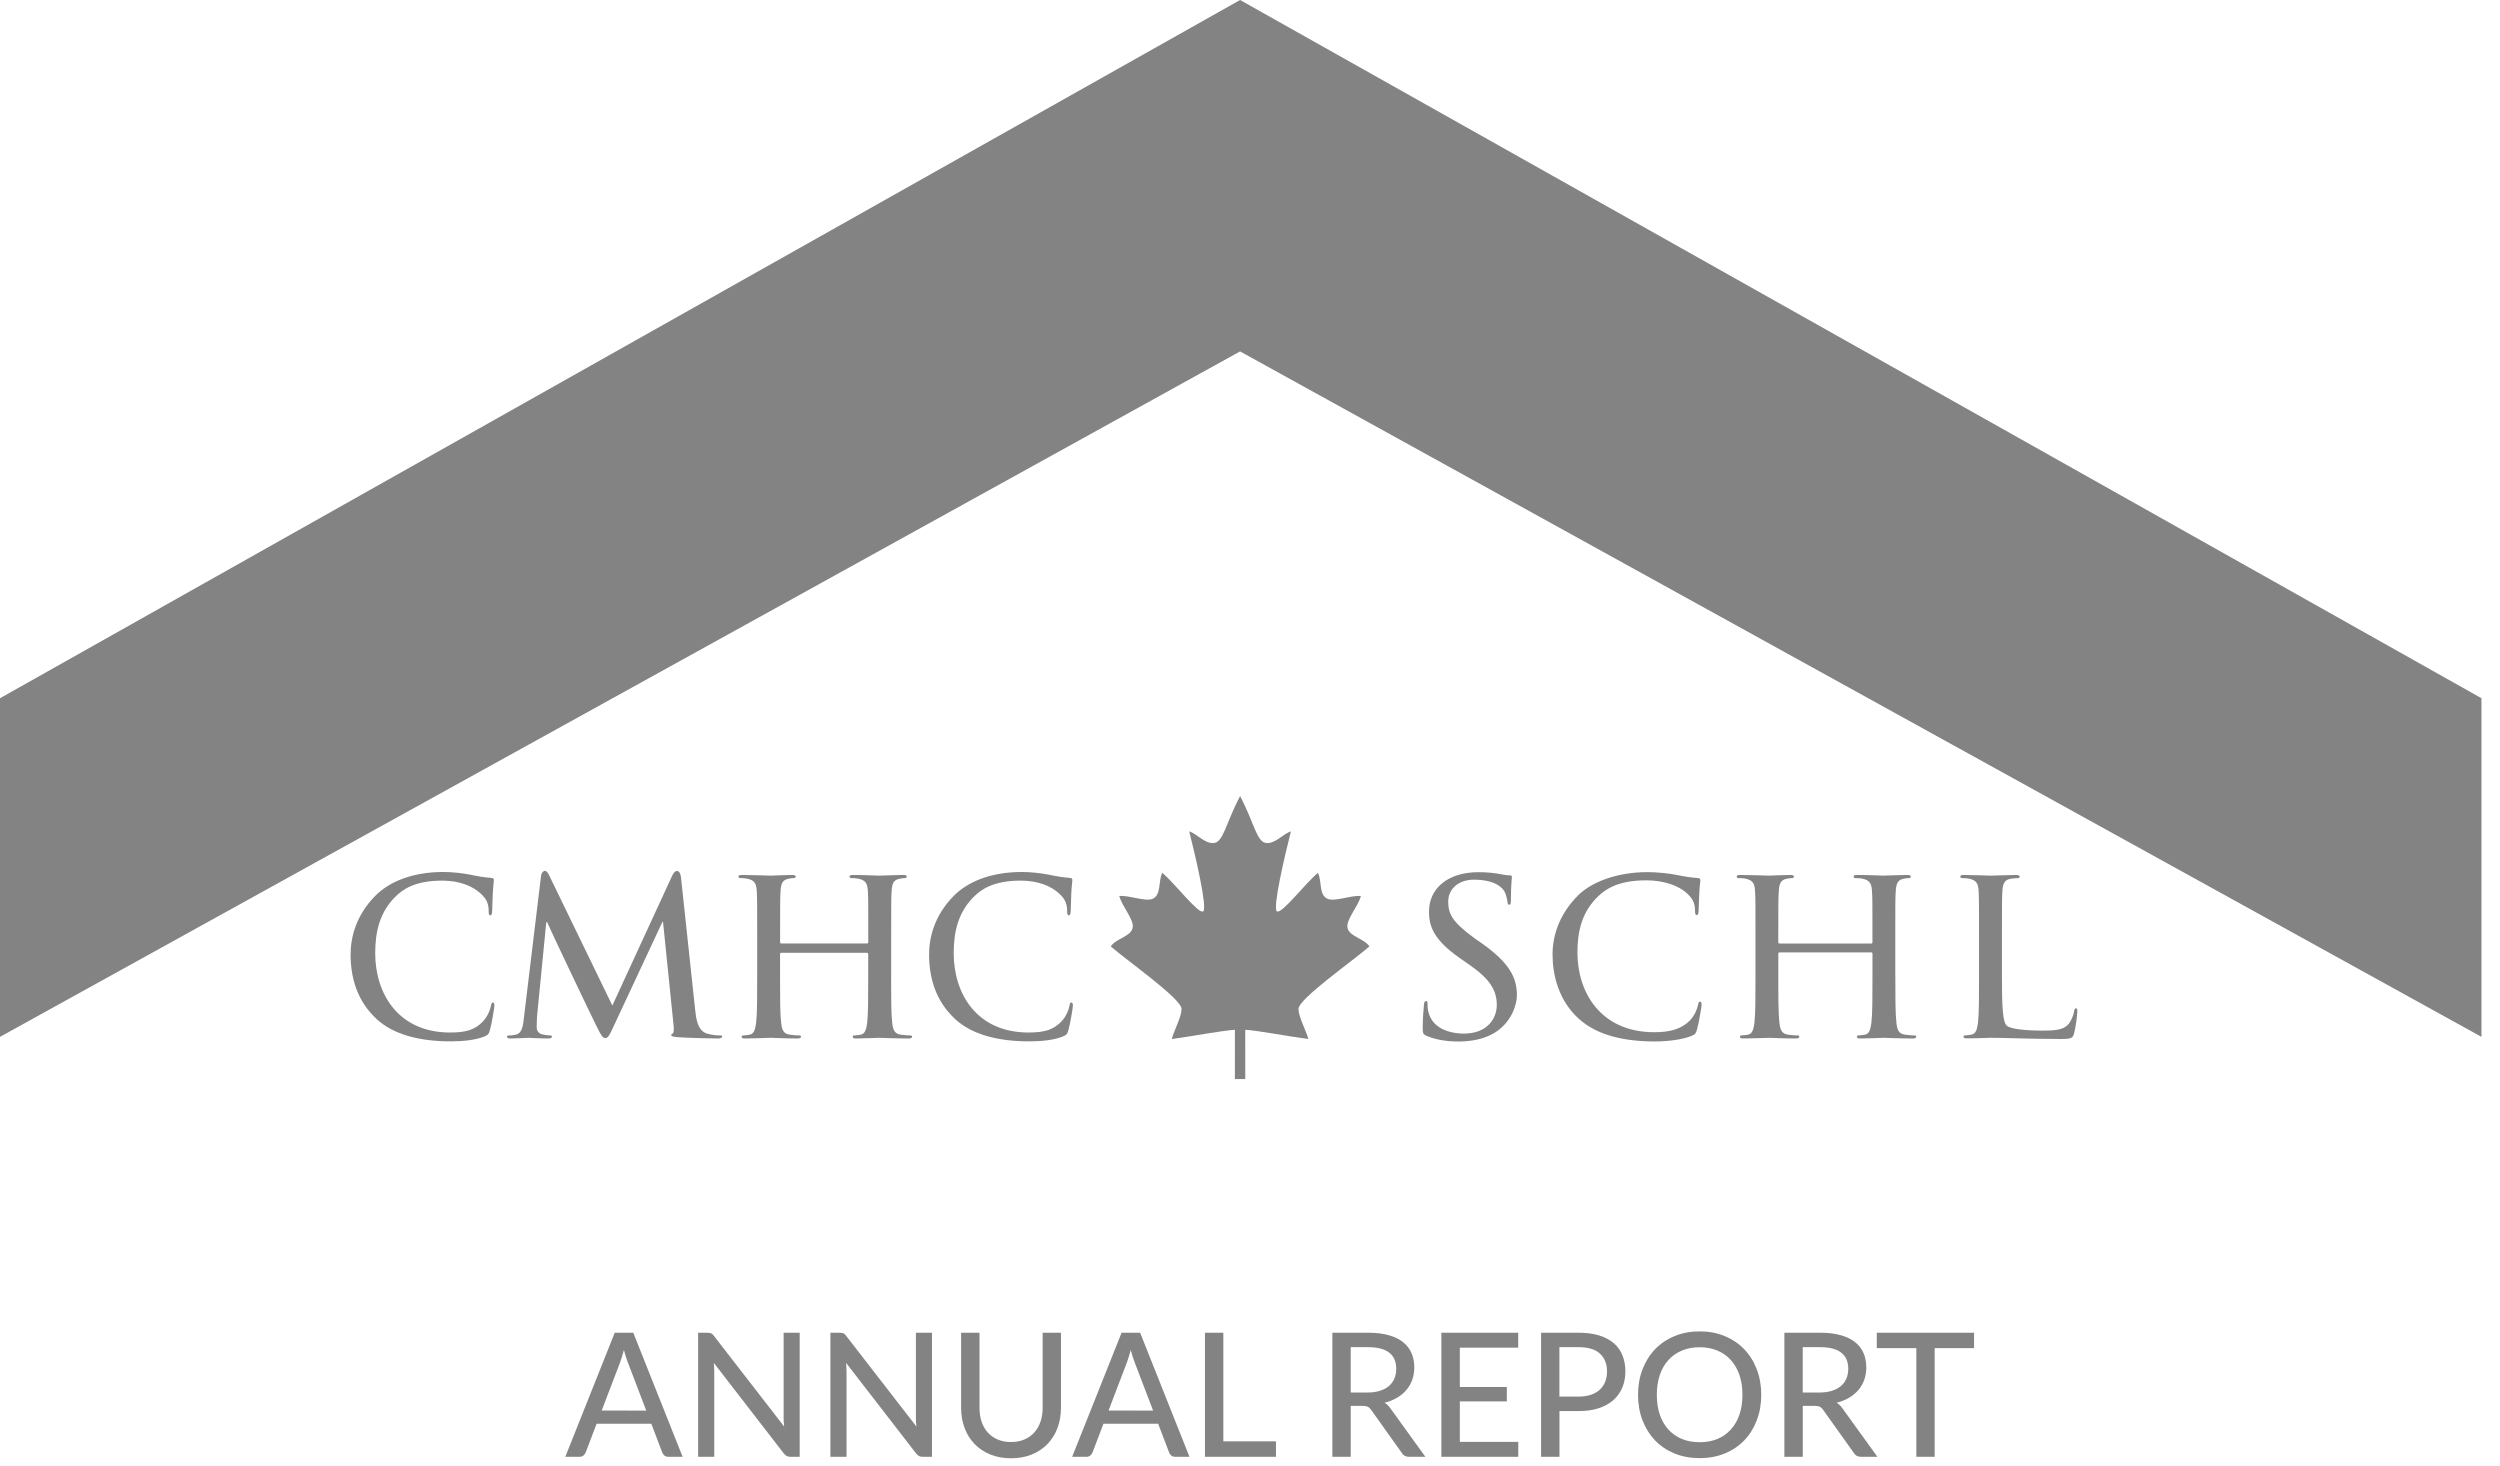
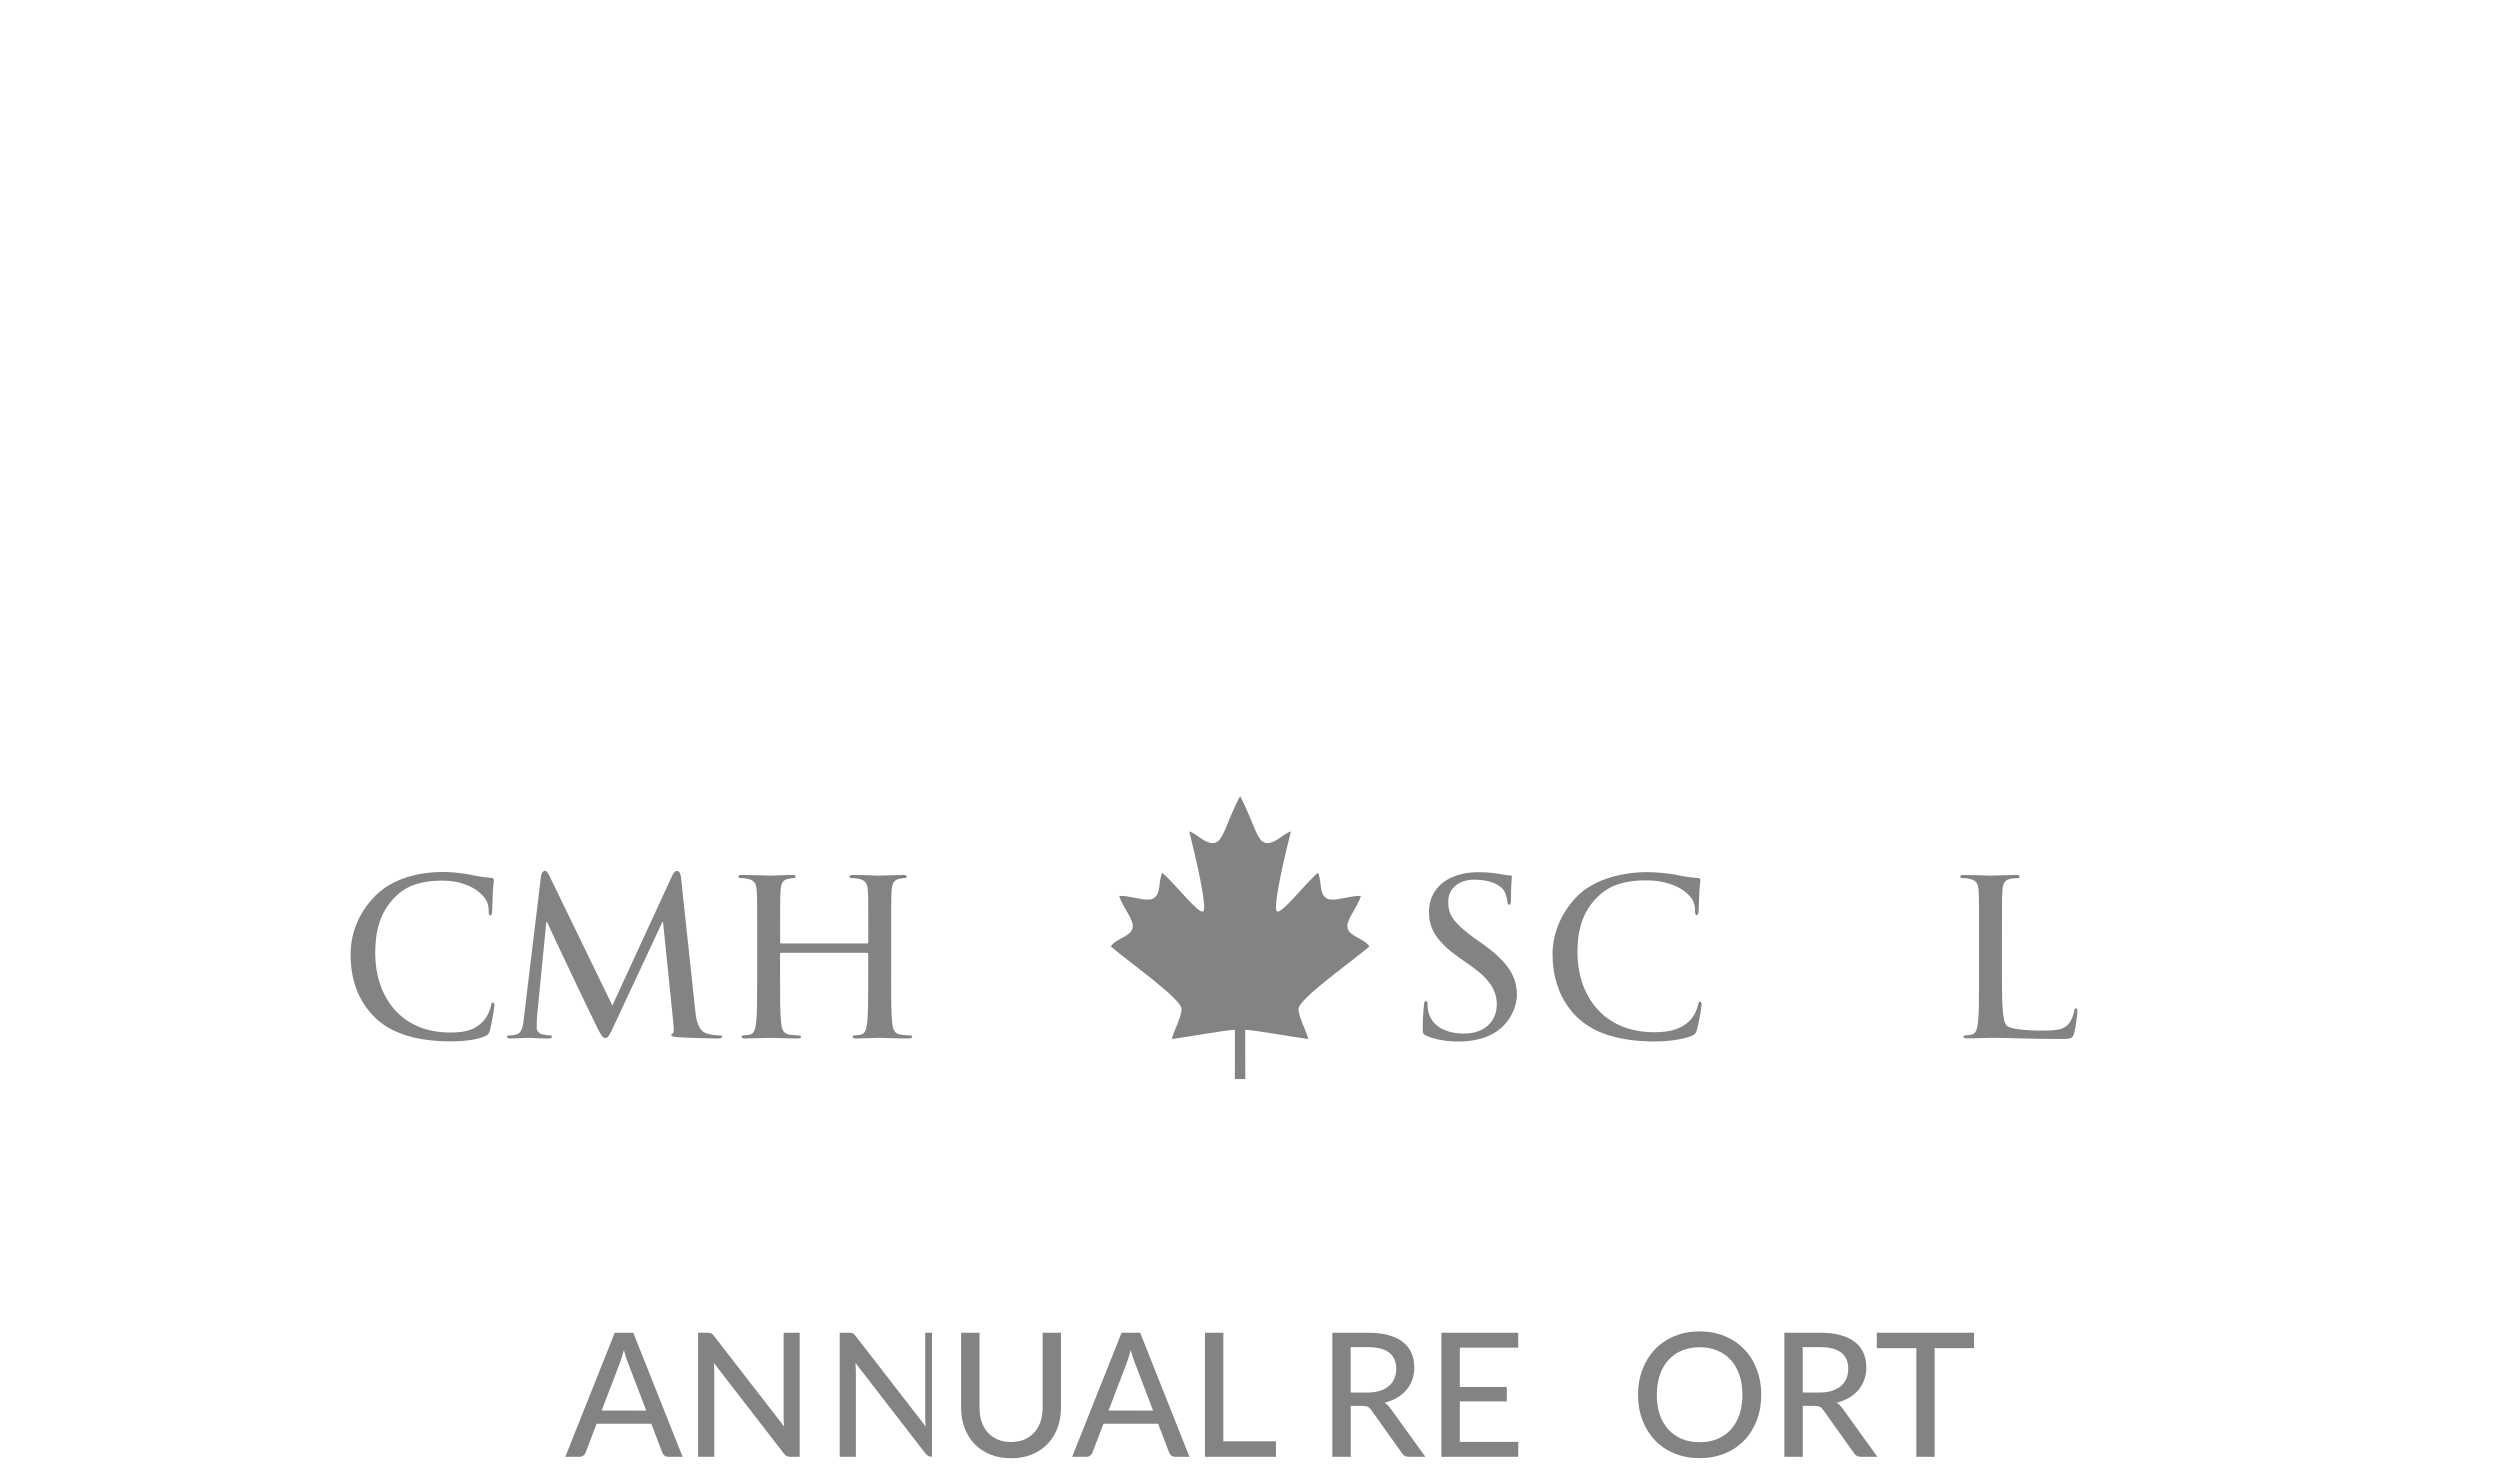
<svg xmlns="http://www.w3.org/2000/svg" fill="none" viewBox="0 0 104 61">
  <g fill="#838384">
-     <path d="m0 43.133v-14.087l51.587-29.046 51.642 29.046v14.087l-51.642-28.514z" />
    <path d="m50.469 35.072c-.368.012-.686-.392-.998-.488.259 1.016.769 3.209.581 3.329-.196.129-1.169-1.16-1.701-1.603-.178.346-.026.929-.415 1.085-.304.117-.922-.148-1.375-.125.117.448.641 1 .555 1.342-.088.352-.683.425-.907.759.753.652 2.944 2.181 2.944 2.603 0 .323-.304.873-.409 1.25.822-.109 2.087-.352 2.629-.385 0 .709-.002 2.051-.002 2.051h.433s-.002-1.342-.002-2.051c.54.033 1.803.277 2.628.385-.107-.377-.412-.927-.412-1.25 0-.422 2.198-1.952 2.95-2.603-.224-.333-.819-.406-.908-.759-.087-.342.439-.894.554-1.342-.453-.023-1.07.242-1.375.125-.389-.156-.236-.74-.413-1.085-.533.443-1.509 1.731-1.706 1.603-.188-.119.323-2.313.583-3.329-.314.096-.631.5-.998.488-.428-.01-.517-.819-1.116-1.955-.608 1.151-.694 1.945-1.12 1.955" />
    <path d="m15.679 42.403c-.857-.783-1.094-1.794-1.094-2.695 0-.735.235-1.636 1.021-2.436.577-.587 1.538-.998 2.845-.998.347 0 .808.052 1.101.111.326.068.603.117.88.134.095.009.113.043.113.097 0 .073-.027.198-.043.523-.018.295-.018.618-.027.752-.009.134-.027.188-.077.188-.061 0-.069-.063-.069-.188 0-.349-.137-.547-.362-.745-.302-.269-.821-.512-1.572-.512-1.147 0-1.657.375-1.96.683-.628.629-.826 1.422-.826 2.338 0 1.679.959 3.298 3.116 3.298.646 0 1.036-.106 1.38-.474.181-.198.293-.479.32-.639.016-.099.034-.136.085-.136.041 0 .057.063.057.136 0 .061-.101.712-.188 1.017-.05.169-.067.188-.223.259-.346.144-.858.205-1.415.205-1.291-.001-2.364-.283-3.062-.917" />
-     <path d="m39.745 42.403c-.858-.783-1.095-1.794-1.095-2.695 0-.735.234-1.636 1.022-2.436.576-.587 1.539-.998 2.845-.998.345 0 .807.052 1.102.111.326.068.602.117.879.134.094.009.112.043.112.097 0 .073-.026.198-.043.523-.016.295-.016.618-.025.752-.009.134-.028.188-.077.188-.062 0-.071-.063-.071-.188 0-.349-.137-.547-.362-.745-.301-.269-.82-.512-1.572-.512-1.146 0-1.657.375-1.96.683-.628.629-.826 1.422-.826 2.338 0 1.679.957 3.298 3.114 3.298.648 0 1.037-.106 1.382-.474.181-.198.295-.479.32-.639.016-.099.033-.136.084-.136.042 0 .059.063.059.136 0 .061-.101.712-.188 1.017-.051.169-.068.188-.224.259-.345.144-.857.205-1.414.205-1.292-.001-2.367-.283-3.063-.917z" />
    <path d="m65.709 42.409c-.882-.781-1.123-1.858-1.123-2.713 0-.733.259-1.653 1.068-2.454.544-.538 1.589-.962 2.882-.962.354 0 .88.05 1.181.111.333.068.616.117.903.134.096.007.115.043.115.098 0 .071-.028.178-.043.505-.019.293-.019.616-.029.75-.007.135-.026.189-.078.189-.063 0-.071-.064-.071-.189 0-.351-.141-.544-.369-.744-.311-.273-.893-.512-1.664-.512-1.179 0-1.702.375-2.013.679-.646.632-.847 1.407-.847 2.324 0 1.677.985 3.315 3.197 3.315.663 0 1.138-.132 1.492-.499.186-.198.301-.479.329-.64.019-.099.036-.134.086-.134.045 0 .061.061.061.134 0 .061-.104.729-.193 1.035-.054.169-.069.189-.229.26-.354.144-.953.229-1.526.229-1.327 0-2.413-.281-3.126-.917" />
    <path d="m28.922 42.039c.034.323.096.827.475.954.257.081.485.081.575.081.043 0 .07.009.07.045 0 .056-.08.082-.185.082-.194 0-1.358-.026-1.686-.056-.201-.017-.246-.045-.246-.088 0-.037.018-.054.061-.064.043-.009.053-.163.036-.323l-.44-4.319h-.026l-2.034 4.353c-.164.36-.229.479-.342.479-.104 0-.176-.117-.326-.415-.223-.441-1.996-4.159-2.092-4.404h-.037l-.385 3.926c-.009.145-.012.306-.013.459-.001.135.095.252.228.278.149.037.281.047.334.047.036 0 .071.017.071.045 0 .064-.053.082-.16.082-.327 0-.749-.028-.82-.028-.08 0-.503.028-.741.028-.089 0-.15-.018-.15-.082 0-.028.044-.045.087-.045.07 0 .132 0 .266-.028.292-.054.32-.406.358-.748l.711-5.892c.024-.117.105-.181.158-.181.055 0 .11.064.158.152l2.647 5.453 2.497-5.418c.057-.113.126-.182.189-.182.078 0 .148.085.168.257z" />
    <path d="m37.071 40.596c0 .865 0 1.575.044 1.95.028.262.082.459.35.495.125.019.323.037.405.033.055 0 .072.026.072.054 0 .047-.043.073-.143.073-.496 0-1.184-.028-1.228-.028-.047 0-.685.028-.954.028-.1 0-.144-.018-.144-.073 0-.028.018-.054.072-.054.081 0 .188-.019.268-.033.18-.036.226-.233.262-.495.043-.379.043-1.09.043-1.955v-.898c0-.037-.026-.056-.054-.056h-3.56c-.027 0-.054.009-.054.056v.898c0 .865 0 1.577.046 1.955.026.262.08.459.35.495.127.019.325.037.405.033.054 0 .071.026.071.054 0 .047-.045.073-.144.073-.495 0-1.059-.028-1.104-.028-.046 0-.81.028-1.079.028-.097 0-.144-.018-.144-.073 0-.028.02-.054.072-.054.081 0 .188-.019.272-.033.178-.036.224-.233.26-.495.044-.375.044-1.085.044-1.957v-1.58c0-1.403 0-1.653-.018-1.942-.017-.304-.089-.45-.385-.511-.073-.017-.224-.029-.305-.029-.037 0-.072-.017-.072-.054 0-.056.043-.075.143-.075.403 0 1.168.029 1.214.029.044 0 .61-.029.88-.029.1 0 .144.019.144.075 0 .036-.036.054-.073.054-.062 0-.117.012-.223.029-.245.044-.317.194-.333.511-.019.288-.019.538-.019 1.942v.186c0 .045.027.054.054.054h3.56c.028 0 .054-.009.054-.054v-.186c0-1.403 0-1.653-.016-1.942-.019-.304-.091-.45-.387-.511-.073-.017-.225-.029-.305-.029-.037 0-.073-.017-.073-.054 0-.056.046-.075.145-.075.404 0 1.043.029 1.089.029.044 0 .733-.029 1.004-.029.099 0 .143.019.143.075 0 .036-.036.054-.072.054-.063 0-.117.012-.224.029-.244.044-.315.194-.333.511-.018.288-.018.538-.018 1.942v1.587" />
-     <path d="m78.846 40.596c0 .863 0 1.573.045 1.952.026.259.08.457.349.493.127.019.325.037.404.031.054 0 .071.028.071.056 0 .045-.043.073-.142.073-.495 0-1.182-.028-1.228-.028-.045 0-.684.028-.955.028-.099 0-.142-.019-.142-.073 0-.028.017-.056.069-.056.083 0 .191-.017.271-.031.181-.036.225-.234.262-.495.045-.381.045-1.089.045-1.958v-.913c0-.036-.03-.056-.054-.056h-3.805c-.028 0-.058.01-.058.056v.913c0 .868 0 1.577.047 1.958.028.26.081.458.351.495.125.019.323.037.404.031.054 0 .071.028.071.056 0 .045-.045.073-.142.073-.497 0-1.061-.028-1.106-.028-.045 0-.809.028-1.077.028-.099 0-.144-.019-.144-.073 0-.028.017-.056.071-.056.08 0 .189-.017.271-.031.179-.036.224-.234.26-.493.044-.379.044-1.089.044-1.961v-1.582c0-1.4 0-1.652-.018-1.938-.017-.308-.09-.448-.387-.512-.071-.019-.224-.026-.304-.026-.035 0-.073-.021-.073-.058 0-.054.045-.073.144-.073.404 0 1.167.028 1.212.028.045 0 .611-.028.88-.028.101 0 .144.019.144.073 0 .037-.037.058-.071.058-.063 0-.118.007-.224.026-.244.043-.317.198-.333.512-.021.286-.021.538-.021 1.938v.189c0 .046.029.056.058.056h3.805c.024 0 .054-.009.054-.056v-.189c0-1.4 0-1.652-.019-1.938-.019-.308-.09-.448-.387-.512-.073-.019-.224-.026-.305-.026-.037 0-.073-.021-.073-.058 0-.054.045-.073.144-.073.406 0 1.046.028 1.09.028.045 0 .733-.028 1.004-.028.099 0 .142.019.142.073 0 .037-.035.058-.071.058-.062 0-.118.007-.224.026-.243.043-.314.198-.332.512-.019.286-.019.538-.019 1.938v1.591" />
    <path d="m59.336 43.085c-.139-.063-.151-.098-.151-.342 0-.449.042-.809.052-.953.009-.098.029-.144.08-.144.059 0 .069.028.069.1 0 .08 0 .206.03.332.151.665.814.919 1.483.919.969 0 1.367-.622 1.367-1.196 0-.577-.266-1.052-1.082-1.625l-.458-.321c-1.085-.757-1.28-1.32-1.28-1.931 0-.962.776-1.641 2.059-1.641.392 0 .686.037.943.087.193.037.273.045.35.045.08 0 .096.018.096.063 0 .045-.04.34-.04.954 0 .144-.017.206-.066.206-.057 0-.068-.045-.077-.115-.01-.11-.071-.352-.134-.452-.059-.099-.33-.476-1.266-.476-.631 0-1.065.382-1.065.908 0 .511.156.843 1.102 1.535l.281.194c1.193.841 1.474 1.459 1.474 2.176 0 .368-.212 1.102-.906 1.542-.434.271-.979.377-1.516.377-.47 0-.935-.062-1.347-.241" />
    <path d="m83.28 40.605c0 1.322.037 1.9.198 2.06.142.142.783.208 1.486.208.476 0 .871-.012 1.087-.273.118-.142.208-.37.234-.538.009-.073.026-.115.078-.115.044 0 .054.033.054.134 0 .099-.062.639-.132.899-.063.205-.09.242-.566.242-1.296 0-2.393-.054-2.915-.049-.081 0-.712.028-.981.023-.096 0-.142-.019-.142-.068 0-.028.018-.056.071-.056.081 0 .191-.017.273-.036.179-.036.224-.233.26-.493.043-.377.043-1.087.043-1.955v-1.58c0-1.4 0-1.653-.017-1.94-.017-.308-.09-.448-.387-.512-.073-.019-.225-.026-.305-.026-.037 0-.071-.021-.071-.058 0-.054.045-.073.144-.073.404 0 1.068.028 1.113.028.045 0 .799-.028 1.068-.028.099 0 .144.019.144.073 0 .037-.037.058-.071.058-.062 0-.189.007-.297.026-.26.043-.332.198-.349.512-.019.286-.019.54-.019 1.94v1.597" />
    <path d="m26.884 58.68-.765-2.002c-.055-.137-.11-.309-.165-.517-.026.103-.054.199-.083.287-.026.089-.053.168-.079.237l-.762 1.994zm1.513 1.923h-.589c-.067 0-.122-.017-.165-.05-.043-.034-.074-.077-.093-.129l-.456-1.197h-2.275l-.456 1.197c-.017.045-.048.087-.093.126-.045.036-.101.054-.165.054h-.589l2.056-5.161h.773z" />
    <path d="m33.267 55.442v5.161h-.388c-.06 0-.11-.011-.151-.032-.038-.021-.078-.056-.119-.104l-2.914-3.77c.005.065.008.128.011.191.005.062.007.121.007.176v3.54h-.672v-5.161h.395c.067 0 .117.008.151.025.034.014.071.049.112.104l2.922 3.773c-.007-.07-.013-.137-.018-.201-.002-.067-.004-.129-.004-.187v-3.515z" />
-     <path d="m38.77 55.442v5.161h-.388c-.06 0-.11-.011-.151-.032-.038-.021-.078-.056-.119-.104l-2.914-3.77c.005.065.008.128.011.191.005.062.007.121.007.176v3.54h-.672v-5.161h.395c.067 0 .117.008.151.025.034.014.071.049.111.104l2.922 3.773c-.007-.07-.013-.137-.018-.201-.002-.067-.004-.129-.004-.187v-3.515z" />
+     <path d="m38.77 55.442v5.161c-.06 0-.11-.011-.151-.032-.038-.021-.078-.056-.119-.104l-2.914-3.77c.005.065.008.128.011.191.005.062.007.121.007.176v3.54h-.672v-5.161h.395c.067 0 .117.008.151.025.034.014.071.049.111.104l2.922 3.773c-.007-.07-.013-.137-.018-.201-.002-.067-.004-.129-.004-.187v-3.515z" />
    <path d="m42.059 59.988c.206 0 .391-.035.553-.104.163-.069.301-.167.413-.291.113-.127.199-.277.259-.449.06-.175.09-.368.09-.579v-3.123h.762v3.123c0 .302-.048.581-.144.837-.096.256-.234.478-.413.665s-.398.333-.654.439c-.256.105-.545.158-.866.158-.321 0-.61-.053-.866-.158-.256-.105-.474-.252-.654-.439s-.317-.408-.413-.665c-.096-.256-.144-.535-.144-.837v-3.123h.765v3.119c0 .211.029.404.086.579.06.175.146.326.259.453.113.125.25.222.413.291.163.07.347.104.553.104z" />
    <path d="m47.969 58.68-.765-2.002c-.055-.137-.11-.309-.165-.517-.026.103-.054.199-.083.287-.026.089-.053.168-.079.237l-.762 1.994zm1.513 1.923h-.589c-.067 0-.122-.017-.165-.05-.043-.034-.074-.077-.093-.129l-.456-1.197h-2.275l-.456 1.197c-.017.045-.048.087-.093.126-.045.036-.101.054-.165.054h-.589l2.056-5.161h.773z" />
    <path d="m53.08 59.96v.643h-2.954v-5.161h.765v4.517z" />
    <path d="m56.888 57.929c.196 0 .369-.024.517-.072.151-.048.277-.115.377-.201.101-.089.176-.193.226-.313.05-.122.075-.256.075-.403 0-.297-.098-.521-.295-.672-.194-.151-.486-.226-.877-.226h-.722v1.887zm2.408 2.674h-.683c-.137 0-.236-.054-.298-.162l-1.276-1.79c-.041-.06-.085-.102-.133-.126-.048-.026-.12-.04-.216-.04h-.499v2.117h-.765v-5.161h1.488c.333 0 .619.035.859.104.242.067.441.164.597.291.158.125.274.276.349.453.077.177.115.376.115.597 0 .18-.028.348-.083.507-.055.158-.137.301-.244.428-.105.125-.235.232-.388.324-.153.091-.327.161-.521.208.096.058.178.138.248.241z" />
    <path d="m63.162 59.981-.004.622h-3.198v-5.161h3.198v.622h-2.429v1.635h1.955v.6h-1.955v1.682z" />
-     <path d="m65.671 58.098c.194 0 .364-.025.51-.075.148-.05.272-.121.37-.212.101-.093.176-.204.226-.331.05-.129.075-.272.075-.428 0-.314-.098-.561-.295-.74-.194-.18-.49-.27-.888-.27h-.798v2.056zm0-2.656c.331 0 .618.038.863.115.244.077.447.186.607.327.161.139.279.308.356.507.079.199.119.419.119.661 0 .242-.042.465-.126.668-.084.201-.207.375-.37.521s-.366.26-.611.341c-.242.079-.521.119-.837.119h-.798v1.901h-.765v-5.161z" />
    <path d="m73.268 58.023c0 .386-.062.74-.187 1.064-.122.321-.296.599-.521.834-.225.232-.495.413-.809.543-.314.129-.662.194-1.046.194-.381 0-.73-.065-1.046-.194-.314-.129-.583-.31-.809-.543-.223-.235-.397-.513-.521-.834-.125-.323-.187-.678-.187-1.064 0-.383.062-.737.187-1.06.125-.323.298-.601.521-.834.225-.235.495-.417.809-.546.316-.132.665-.198 1.046-.198.383 0 .732.066 1.046.198.314.129.583.311.809.546.225.232.399.51.521.834.125.324.187.677.187 1.06zm-.783 0c0-.307-.042-.582-.126-.827-.084-.244-.204-.452-.359-.622-.153-.17-.34-.301-.561-.392-.218-.091-.462-.137-.733-.137-.271 0-.516.045-.737.137-.218.091-.405.222-.561.392-.156.17-.276.377-.359.622-.084.244-.126.52-.126.827 0 .309.042.586.126.83.084.242.204.448.359.618.156.17.343.301.561.392.221.089.466.133.737.133.271 0 .515-.044.733-.133.22-.091.407-.222.561-.392.156-.17.276-.376.359-.618.084-.244.126-.521.126-.83z" />
    <path d="m75.692 57.929c.196 0 .369-.024.517-.072.151-.048.277-.115.377-.201.101-.089.176-.193.226-.313.05-.122.075-.256.075-.403 0-.297-.098-.521-.295-.672-.194-.151-.486-.226-.877-.226h-.722v1.887zm2.408 2.674h-.683c-.137 0-.236-.054-.298-.162l-1.276-1.79c-.041-.06-.085-.102-.133-.126-.048-.026-.12-.04-.216-.04h-.499v2.117h-.765v-5.161h1.488c.333 0 .619.035.859.104.242.067.441.164.597.291.158.125.274.276.349.453.077.177.115.376.115.597 0 .18-.028.348-.083.507-.055.158-.137.301-.244.428-.105.125-.235.232-.388.324-.153.091-.327.161-.521.208.096.058.178.138.248.241z" />
    <path d="m82.121 56.082h-1.639v4.521h-.762v-4.521h-1.646v-.64h4.047z" />
  </g>
</svg>